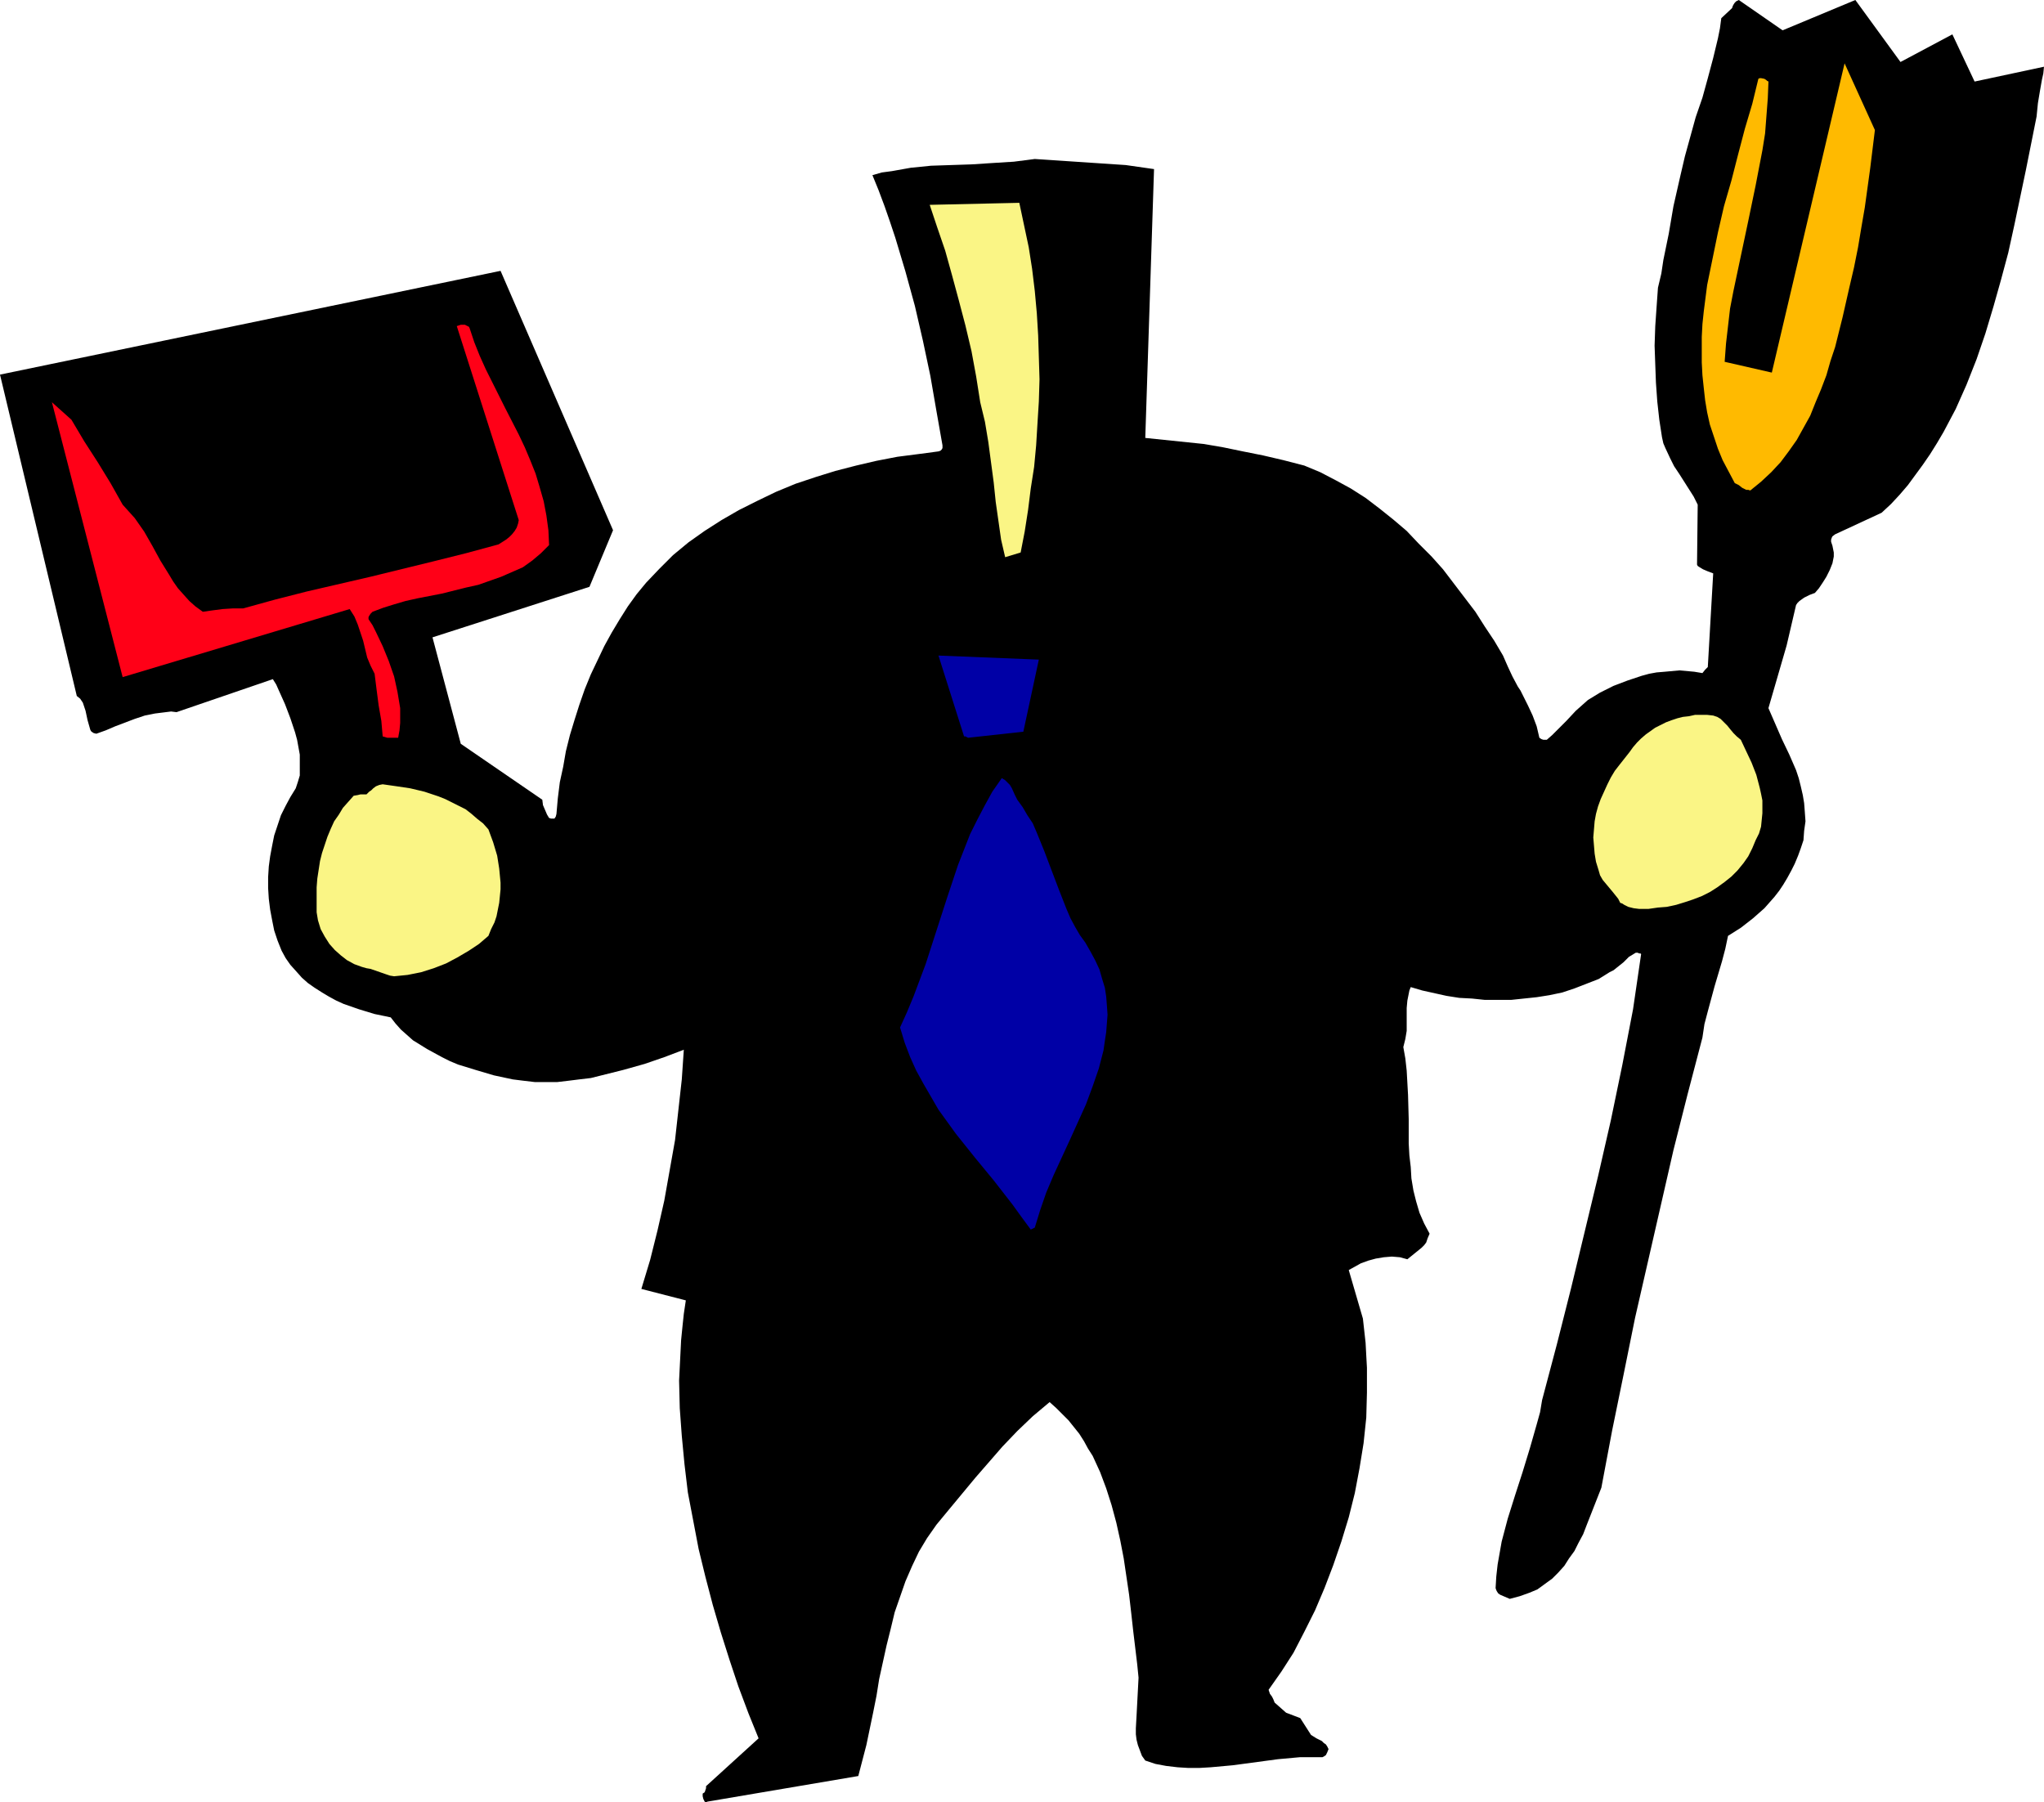
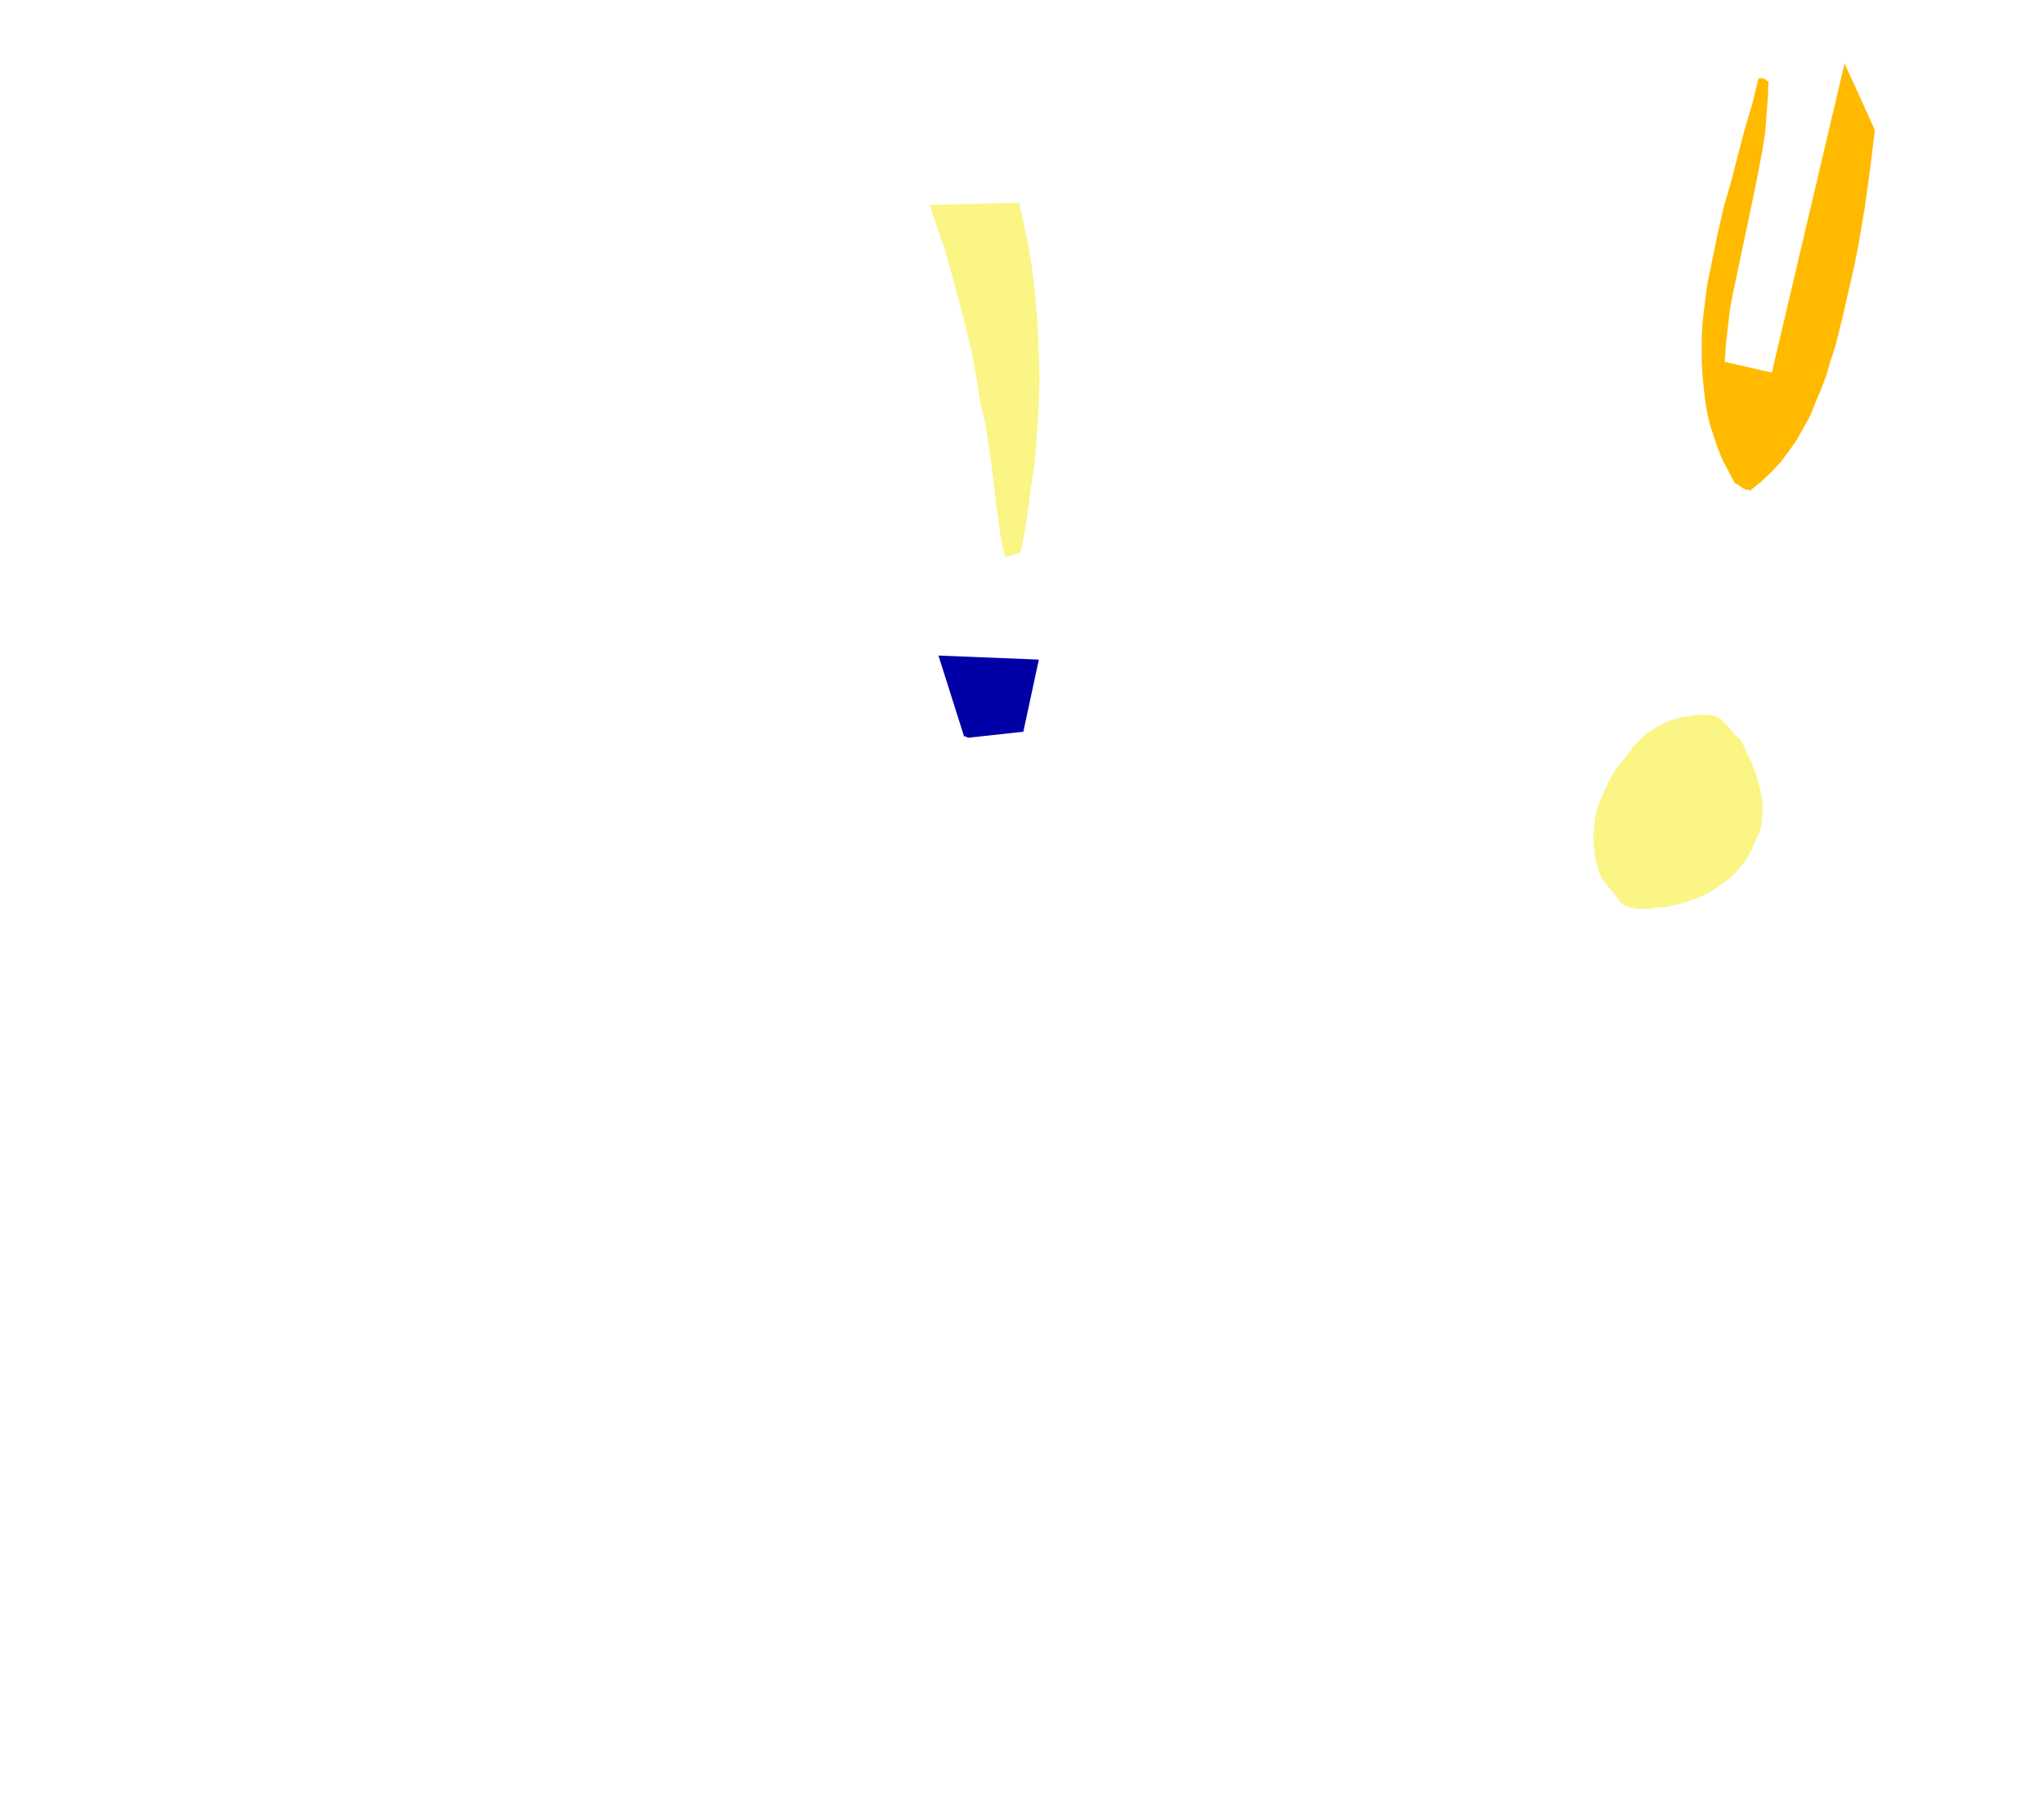
<svg xmlns="http://www.w3.org/2000/svg" xmlns:ns1="http://sodipodi.sourceforge.net/DTD/sodipodi-0.dtd" xmlns:ns2="http://www.inkscape.org/namespaces/inkscape" version="1.0" width="129.724mm" height="114.384mm" id="svg8" ns1:docname="Man with Broom.wmf">
  <ns1:namedview id="namedview8" pagecolor="#ffffff" bordercolor="#000000" borderopacity="0.25" ns2:showpageshadow="2" ns2:pageopacity="0.0" ns2:pagecheckerboard="0" ns2:deskcolor="#d1d1d1" ns2:document-units="mm" />
  <defs id="defs1">
    <pattern id="WMFhbasepattern" patternUnits="userSpaceOnUse" width="6" height="6" x="0" y="0" />
  </defs>
-   <path style="fill:#000000;fill-opacity:1;fill-rule:evenodd;stroke:none" d="m 169.68,432.155 36.198,-6.141 0.97,-3.717 0.97,-3.717 0.808,-3.879 0.808,-3.879 0.808,-4.04 0.646,-4.04 1.778,-8.081 0.97,-3.879 0.97,-4.04 1.293,-3.717 1.293,-3.717 1.616,-3.717 1.616,-3.394 1.939,-3.232 2.262,-3.232 3.07,-3.717 6.302,-7.596 3.232,-3.717 3.232,-3.717 3.555,-3.717 3.717,-3.556 4.04,-3.394 1.616,1.455 1.454,1.455 1.454,1.455 1.293,1.616 1.293,1.616 1.131,1.778 0.97,1.778 1.131,1.778 1.778,3.879 1.454,3.879 1.293,4.04 1.131,4.202 0.97,4.364 0.808,4.202 1.293,8.727 0.485,4.202 0.485,4.364 0.485,4.04 0.485,4.04 0.162,1.616 0.162,1.616 -0.162,3.071 -0.162,3.071 -0.162,3.071 -0.162,2.909 v 1.455 l 0.162,1.293 0.323,1.293 0.485,1.293 0.485,1.293 0.808,1.131 2.424,0.808 2.586,0.485 2.747,0.323 2.586,0.162 h 2.586 l 2.747,-0.162 5.333,-0.485 10.827,-1.455 5.333,-0.485 h 2.586 2.747 l 0.323,-0.162 0.485,-0.323 0.323,-0.646 0.323,-0.808 -0.323,-0.646 -0.323,-0.485 -0.485,-0.323 -0.485,-0.485 -0.646,-0.323 -0.646,-0.323 -1.293,-0.808 -2.586,-4.04 -3.394,-1.293 -2.747,-2.424 -0.323,-0.808 -0.323,-0.646 -0.485,-0.646 -0.162,-0.485 -0.162,-0.485 3.07,-4.364 2.909,-4.525 2.586,-5.01 2.586,-5.172 2.262,-5.333 2.101,-5.495 1.939,-5.656 1.778,-5.818 1.454,-5.818 1.131,-5.98 0.97,-5.98 0.646,-6.141 0.162,-5.98 v -5.98 l -0.162,-2.909 -0.162,-3.071 -0.323,-2.909 -0.323,-2.909 -3.394,-11.636 1.454,-0.808 1.454,-0.808 1.778,-0.646 1.778,-0.485 1.939,-0.323 1.939,-0.162 1.939,0.162 1.778,0.485 3.394,-2.747 0.646,-0.646 0.485,-0.646 0.323,-0.97 0.485,-1.131 -1.293,-2.424 -1.131,-2.586 -0.808,-2.747 -0.646,-2.586 -0.485,-2.909 -0.162,-2.747 -0.323,-2.747 -0.162,-2.909 v -5.818 l -0.162,-5.818 -0.323,-5.818 -0.323,-2.909 -0.485,-2.747 0.485,-1.939 0.323,-1.939 v -1.778 -1.939 -1.778 l 0.162,-1.778 0.323,-1.616 0.162,-0.808 0.323,-0.808 2.747,0.808 2.909,0.646 2.909,0.646 3.07,0.485 3.07,0.162 3.07,0.323 h 3.232 3.07 l 3.07,-0.323 3.07,-0.323 3.07,-0.485 3.07,-0.646 2.909,-0.97 2.909,-1.131 2.909,-1.131 2.586,-1.616 0.97,-0.485 0.808,-0.646 1.616,-1.293 1.293,-1.293 0.808,-0.485 0.808,-0.485 h 0.485 l 0.323,0.162 h 0.323 l 0.162,0.162 -0.97,6.626 -0.97,6.626 -2.586,13.414 -2.747,13.252 -3.07,13.414 -3.232,13.414 -3.232,13.414 -3.394,13.414 -3.555,13.414 -0.485,2.909 -0.808,2.909 -1.616,5.656 -1.778,5.818 -1.778,5.495 -1.778,5.656 -1.454,5.495 -0.485,2.747 -0.485,2.747 -0.323,2.909 -0.162,2.747 0.162,0.485 0.162,0.323 0.323,0.485 0.485,0.323 1.131,0.485 1.131,0.485 2.424,-0.646 2.262,-0.808 1.939,-0.808 1.778,-1.293 1.778,-1.293 1.454,-1.455 1.454,-1.616 1.131,-1.778 1.293,-1.778 0.97,-1.939 1.131,-2.101 0.808,-2.101 1.778,-4.525 1.778,-4.525 2.586,-13.737 2.747,-13.414 2.747,-13.576 3.07,-13.414 3.07,-13.414 3.07,-13.414 3.394,-13.414 3.555,-13.576 0.485,-3.232 0.808,-3.071 1.616,-5.98 1.778,-5.98 0.808,-3.071 0.646,-3.071 3.07,-1.939 2.909,-2.263 2.747,-2.424 2.424,-2.747 1.131,-1.455 0.97,-1.455 0.97,-1.616 0.97,-1.778 0.808,-1.616 0.808,-1.939 0.646,-1.778 0.646,-1.939 0.162,-2.263 0.323,-2.263 -0.162,-2.263 -0.162,-2.101 -0.323,-1.939 -0.485,-2.101 -0.485,-1.939 -0.646,-1.939 -1.616,-3.717 -1.778,-3.717 -1.616,-3.717 -1.616,-3.717 4.363,-15.03 2.262,-9.697 0.323,-0.485 0.485,-0.485 1.131,-0.808 1.293,-0.646 1.293,-0.485 0.97,-1.131 0.97,-1.455 0.808,-1.293 0.808,-1.616 0.646,-1.616 0.323,-1.616 v -0.97 l -0.162,-0.808 -0.162,-0.808 -0.323,-0.97 v -0.485 l 0.162,-0.485 0.162,-0.323 0.646,-0.485 11.15,-5.172 2.262,-2.101 2.101,-2.263 1.939,-2.263 1.778,-2.424 1.778,-2.424 1.778,-2.586 1.616,-2.586 1.616,-2.747 1.454,-2.747 1.454,-2.747 2.586,-5.818 2.424,-6.141 2.101,-6.141 1.939,-6.465 1.778,-6.303 1.778,-6.626 1.454,-6.626 2.747,-13.091 1.293,-6.465 1.293,-6.465 0.162,-1.616 0.162,-1.616 0.485,-2.909 0.485,-2.747 0.323,-1.455 0.162,-1.616 -16.645,3.556 L 468.316,8.242 455.873,14.868 445.046,0 427.593,7.273 417.089,0 l -0.646,0.323 -0.323,0.323 -0.323,0.485 -0.162,0.323 -0.162,0.485 -2.586,2.424 -0.323,2.424 -0.485,2.424 -1.131,4.687 -1.293,4.848 -1.293,4.687 -1.616,4.687 -1.293,4.687 -1.293,4.687 -1.131,4.848 -0.808,3.556 -0.808,3.556 -1.131,6.626 -1.293,6.303 -0.485,3.232 -0.808,3.394 -0.323,4.525 -0.323,4.687 -0.162,4.687 0.162,4.525 0.162,4.364 0.323,4.525 0.485,4.364 0.646,4.202 0.323,1.455 0.485,1.131 1.131,2.424 0.97,1.939 1.293,1.939 1.131,1.778 1.131,1.778 1.131,1.778 0.97,1.939 -0.162,14.384 0.162,0.323 0.485,0.323 0.808,0.485 1.131,0.485 1.293,0.485 -1.293,22.464 -0.323,0.323 -0.323,0.323 -0.646,0.808 -1.939,-0.323 -1.778,-0.162 -1.778,-0.162 -1.778,0.162 -1.778,0.162 -1.939,0.162 -1.778,0.323 -1.778,0.485 -3.394,1.131 -3.394,1.293 -3.232,1.616 -2.909,1.778 -1.454,1.293 -1.454,1.293 -2.262,2.424 -2.262,2.263 -1.131,1.131 -1.293,1.131 h -0.808 l -0.485,-0.162 -0.485,-0.323 -0.646,-2.747 -0.97,-2.586 -1.131,-2.424 -1.131,-2.263 -0.646,-1.293 -0.646,-0.97 -1.293,-2.424 -1.131,-2.424 -1.131,-2.586 -2.101,-3.556 -2.262,-3.394 -2.262,-3.556 -2.586,-3.394 -2.586,-3.394 -2.586,-3.394 -2.747,-3.071 -3.07,-3.071 -2.909,-3.071 -3.232,-2.747 -3.232,-2.586 -3.394,-2.586 -3.555,-2.263 -3.555,-1.939 -3.717,-1.939 -3.878,-1.616 -5.01,-1.293 -4.848,-1.131 -4.848,-0.97 -4.686,-0.97 -4.686,-0.808 -4.686,-0.485 -4.686,-0.485 -4.686,-0.485 2.101,-64.484 -3.394,-0.485 -3.394,-0.485 -7.272,-0.485 -14.544,-0.97 -5.01,0.646 -5.171,0.323 -5.01,0.323 -4.848,0.162 -4.848,0.162 -4.848,0.485 -4.525,0.808 -2.424,0.323 -2.262,0.646 1.454,3.556 1.454,3.879 1.293,3.717 1.293,3.879 2.424,8.081 2.262,8.242 1.939,8.404 1.778,8.404 1.454,8.404 1.454,8.242 v 0.646 l -0.162,0.323 -0.323,0.323 -0.485,0.162 -4.848,0.646 -5.01,0.646 -5.01,0.97 -4.848,1.131 -5.01,1.293 -4.686,1.455 -4.848,1.616 -4.686,1.939 -4.363,2.101 -4.525,2.263 -4.202,2.424 -4.04,2.586 -3.878,2.747 -3.717,3.071 -3.232,3.232 -3.232,3.394 -2.262,2.747 -2.101,2.909 -1.939,3.071 -1.939,3.232 -1.778,3.232 -1.616,3.394 -1.616,3.394 -1.454,3.556 -1.293,3.717 -1.131,3.556 -1.131,3.717 -0.97,3.879 -0.646,3.717 -0.808,3.717 -0.485,3.879 -0.323,3.717 -0.162,0.646 -0.323,0.485 h -0.485 -0.323 l -0.485,-0.162 -0.485,-0.808 -0.485,-1.131 -0.485,-1.131 -0.162,-1.293 -19.554,-13.414 -6.787,-25.535 37.653,-12.121 5.656,-13.576 L 120.069,64.969 0,89.857 l 18.422,77.09 0.808,0.646 0.646,0.97 0.323,0.97 0.323,0.97 0.485,2.263 0.646,2.263 0.162,0.323 0.162,0.162 0.485,0.323 0.646,0.162 2.262,-0.808 2.262,-0.97 4.686,-1.778 2.424,-0.808 2.424,-0.485 2.586,-0.323 1.293,-0.162 1.293,0.162 23.109,-7.919 0.808,1.293 0.646,1.455 1.454,3.232 1.293,3.394 1.131,3.394 0.485,1.778 0.323,1.778 0.323,1.778 v 1.778 1.616 1.616 l -0.485,1.616 -0.485,1.455 -1.293,2.101 -1.131,2.101 -1.131,2.263 -0.808,2.424 -0.808,2.424 -0.485,2.424 -0.485,2.586 -0.323,2.424 -0.162,2.586 v 2.586 l 0.162,2.586 0.323,2.586 0.485,2.586 0.485,2.424 0.808,2.424 0.97,2.424 0.97,1.778 1.131,1.616 1.454,1.616 1.293,1.455 1.454,1.293 1.616,1.131 1.778,1.131 1.616,0.97 1.778,0.97 1.778,0.808 3.717,1.293 3.717,1.131 3.878,0.808 1.131,1.455 1.293,1.455 2.909,2.586 3.394,2.101 1.778,0.97 1.778,0.97 1.939,0.97 1.939,0.808 4.202,1.293 4.363,1.293 4.525,0.97 2.586,0.323 2.747,0.323 h 2.586 2.747 l 2.747,-0.323 2.586,-0.323 2.747,-0.323 2.586,-0.646 5.171,-1.293 5.171,-1.455 4.686,-1.616 4.686,-1.778 -0.485,7.111 -0.808,7.273 -0.808,7.273 -1.293,7.273 -1.293,7.273 -1.616,7.111 -1.778,7.111 -2.101,6.949 10.666,2.747 -0.485,3.232 -0.323,3.071 -0.323,3.232 -0.162,3.232 -0.323,6.465 0.162,6.626 0.485,6.626 0.646,6.788 0.808,6.788 1.293,6.788 1.293,6.788 1.616,6.626 1.778,6.788 1.939,6.626 2.101,6.626 2.101,6.303 2.424,6.465 2.424,5.98 -12.605,11.475 v 0.485 l -0.162,0.485 -0.162,0.485 -0.485,0.323 v 0.646 l 0.162,0.646 0.162,0.323 0.162,0.323 0.323,0.162 z" id="path1" />
-   <path style="fill:#0000a6;fill-opacity:1;fill-rule:evenodd;stroke:none" d="m 248.217,294.46 1.293,-4.202 1.454,-4.202 1.778,-4.202 1.939,-4.202 1.939,-4.202 3.878,-8.566 1.616,-4.364 1.454,-4.202 1.131,-4.364 0.323,-2.263 0.323,-2.101 0.162,-2.101 0.162,-2.101 -0.162,-2.263 -0.162,-2.101 -0.323,-2.101 -0.646,-2.101 -0.646,-2.263 -0.97,-2.101 -1.131,-2.101 -1.293,-2.263 -1.293,-1.778 -1.131,-1.939 -1.131,-2.101 -0.97,-2.263 -1.778,-4.525 -1.778,-4.687 -1.778,-4.687 -1.778,-4.364 -0.97,-2.263 -1.293,-1.939 -1.131,-1.939 -1.293,-1.778 -0.646,-1.293 -0.646,-1.455 -0.485,-0.808 -0.646,-0.646 -0.485,-0.485 -0.808,-0.485 -2.262,3.232 -1.778,3.232 -1.778,3.394 -1.778,3.556 -1.454,3.717 -1.454,3.717 -2.586,7.757 -5.171,16 -1.454,3.879 -1.454,3.879 -1.616,3.879 -1.616,3.556 1.131,3.717 1.293,3.394 1.454,3.232 1.778,3.232 1.778,3.071 1.778,3.071 2.101,2.909 2.101,2.909 4.525,5.656 4.525,5.495 4.525,5.818 2.101,2.909 2.262,3.071 z" id="path2" />
-   <path style="fill:#faf585;fill-opacity:1;fill-rule:evenodd;stroke:none" d="m 94.536,234.178 1.616,-0.162 1.616,-0.162 3.232,-0.646 3.07,-0.97 2.909,-1.131 2.747,-1.455 2.747,-1.616 2.424,-1.616 2.262,-1.939 0.646,-1.616 0.808,-1.616 0.485,-1.455 0.323,-1.616 0.323,-1.616 0.162,-1.616 0.162,-1.616 v -1.616 l -0.323,-3.394 -0.485,-3.071 -0.97,-3.232 -1.131,-3.071 -1.293,-1.455 -1.454,-1.131 -1.293,-1.131 -1.454,-1.131 -1.616,-0.808 -3.232,-1.616 -1.616,-0.646 -3.394,-1.131 -3.394,-0.808 -3.232,-0.485 -3.394,-0.485 -0.808,0.162 -0.808,0.323 -0.646,0.485 -0.485,0.485 -0.485,0.323 -0.485,0.485 -0.162,0.162 h -0.323 -1.131 l -0.646,0.162 -0.97,0.162 -1.293,1.455 -1.293,1.455 -0.97,1.616 -1.131,1.616 -0.808,1.778 -0.808,1.939 -0.646,1.939 -0.646,1.939 -0.485,1.939 -0.323,2.101 -0.323,2.101 -0.162,2.101 v 1.939 2.101 1.939 l 0.323,1.939 0.646,2.101 0.97,1.778 1.131,1.778 1.293,1.455 1.454,1.293 1.454,1.131 1.778,0.97 1.778,0.646 1.131,0.323 0.97,0.162 3.717,1.293 0.97,0.323 z" id="path3" />
  <path style="fill:#faf585;fill-opacity:1;fill-rule:evenodd;stroke:none" d="m 393.172,218.017 h 2.262 l 2.262,-0.323 2.101,-0.162 2.262,-0.485 2.101,-0.646 1.939,-0.646 2.101,-0.808 1.939,-0.97 1.778,-1.131 1.778,-1.293 1.616,-1.293 1.454,-1.455 1.454,-1.778 1.131,-1.616 0.97,-1.939 0.808,-1.939 0.808,-1.616 0.485,-1.616 0.162,-1.616 0.162,-1.616 v -1.616 -1.455 l -0.323,-1.616 -0.323,-1.455 -0.808,-3.071 -1.131,-2.909 -1.293,-2.747 -1.293,-2.747 -0.97,-0.808 -0.808,-0.808 -0.808,-0.97 -0.646,-0.808 -0.808,-0.808 -0.808,-0.808 -0.808,-0.485 -0.97,-0.323 -1.454,-0.162 h -1.616 -1.293 l -1.454,0.323 -1.454,0.162 -1.293,0.323 -1.454,0.485 -1.293,0.485 -1.293,0.646 -1.293,0.646 -1.131,0.808 -1.131,0.808 -1.131,0.97 -0.97,0.97 -0.97,1.131 -0.808,1.131 -2.424,3.071 -1.131,1.455 -0.97,1.616 -0.808,1.616 -0.808,1.778 -0.808,1.778 -0.646,1.778 -0.485,1.778 -0.323,1.778 -0.162,1.939 -0.162,1.939 0.162,1.939 0.162,1.939 0.323,1.939 0.646,2.101 0.323,1.131 0.646,1.131 0.808,0.97 1.616,1.939 0.646,0.808 0.646,0.808 0.485,0.97 0.485,0.162 0.485,0.323 0.97,0.485 1.293,0.323 z" id="path4" />
-   <path style="fill:#ff0017;fill-opacity:1;fill-rule:evenodd;stroke:none" d="m 92.92,176.967 h 2.586 l 0.323,-1.778 0.162,-1.778 v -1.778 -1.778 l -0.323,-1.939 -0.323,-1.939 -0.808,-3.717 -1.293,-3.717 -1.454,-3.556 -1.616,-3.394 -0.808,-1.616 -0.97,-1.455 v -0.485 l 0.162,-0.323 0.323,-0.485 0.485,-0.485 2.586,-0.97 2.586,-0.808 2.747,-0.808 2.909,-0.646 5.818,-1.131 5.818,-1.455 2.909,-0.646 2.747,-0.97 2.747,-0.97 2.586,-1.131 2.586,-1.131 2.262,-1.616 2.101,-1.778 0.97,-0.97 0.97,-0.97 -0.162,-3.555 -0.485,-3.556 -0.646,-3.394 -0.97,-3.394 -0.97,-3.232 -1.293,-3.232 -1.293,-3.071 -1.454,-3.071 -3.232,-6.303 -3.07,-6.141 -1.616,-3.232 -1.454,-3.232 -1.293,-3.232 -1.131,-3.394 -0.162,-0.323 -0.323,-0.162 -0.323,-0.162 -0.323,-0.162 h -0.97 l -0.97,0.323 14.867,46.545 -0.162,0.808 -0.323,0.97 -0.485,0.808 -0.646,0.808 -0.646,0.646 -0.808,0.646 -1.778,1.131 -7.757,2.101 -7.757,1.939 -15.19,3.717 -15.352,3.555 -7.595,1.939 -7.595,2.101 h -1.293 -1.131 l -2.586,0.162 -2.424,0.323 -1.131,0.162 -1.131,0.162 -1.778,-1.293 -1.454,-1.293 -1.454,-1.616 -1.293,-1.455 -1.131,-1.616 -0.97,-1.616 -2.101,-3.394 -0.97,-1.778 -0.97,-1.778 -1.939,-3.394 -1.131,-1.616 -1.131,-1.616 -1.454,-1.616 -1.454,-1.616 -1.454,-2.586 -1.454,-2.586 -3.07,-5.01 -3.232,-5.01 -3.07,-5.172 -4.686,-4.202 16.968,65.938 54.459,-16.323 1.131,1.778 0.808,1.939 0.646,1.939 0.646,1.939 0.97,4.04 0.808,1.939 0.97,1.939 0.485,3.879 0.485,3.717 0.646,3.717 0.323,3.717 z" id="path5" />
  <path style="fill:#0000a6;fill-opacity:1;fill-rule:evenodd;stroke:none" d="m 232.219,176.967 13.251,-1.455 3.717,-17.293 -24.078,-0.97 6.141,19.394 h 0.323 l 0.323,0.162 z" id="path6" />
  <path style="fill:#faf585;fill-opacity:1;fill-rule:evenodd;stroke:none" d="m 241.107,133.655 3.717,-1.131 0.97,-5.01 0.808,-5.172 0.646,-5.172 0.808,-5.172 0.485,-5.172 0.323,-5.333 0.323,-5.172 0.162,-5.333 -0.162,-5.333 -0.162,-5.172 -0.323,-5.333 -0.485,-5.333 -0.646,-5.333 -0.808,-5.172 -1.131,-5.333 -1.131,-5.333 -21.493,0.485 1.778,5.333 1.939,5.656 1.616,5.818 1.616,5.98 1.616,6.141 1.454,6.141 1.131,6.141 0.97,6.141 1.131,4.687 0.808,4.848 0.646,4.848 0.646,4.848 0.485,4.687 0.646,4.525 0.646,4.525 z" id="path7" />
  <path style="fill:#ffba00;fill-opacity:1;fill-rule:evenodd;stroke:none" d="m 419.836,117.655 2.586,-2.101 2.424,-2.263 2.262,-2.424 1.939,-2.586 1.939,-2.747 1.616,-2.909 1.616,-2.909 1.293,-3.232 1.293,-3.071 1.293,-3.394 0.97,-3.394 1.131,-3.394 1.778,-7.111 1.616,-7.111 1.131,-4.848 0.97,-4.848 0.808,-4.848 0.808,-4.687 1.293,-9.374 1.131,-9.212 -7.272,-16 -17.453,74.181 -11.312,-2.586 0.323,-4.364 0.485,-4.202 0.485,-4.202 0.808,-4.202 1.778,-8.404 1.778,-8.404 1.778,-8.566 0.808,-4.202 0.808,-4.202 0.646,-4.04 0.323,-4.202 0.323,-4.202 0.162,-4.04 -0.323,-0.162 -0.162,-0.162 -0.485,-0.323 -0.808,-0.162 h -0.323 l -0.323,0.162 -1.454,5.98 -1.778,5.98 -1.616,6.141 -1.616,6.303 -1.778,6.141 -1.454,6.303 -1.293,6.303 -1.293,6.303 -0.808,6.303 -0.323,3.071 -0.162,3.071 v 3.232 2.909 l 0.162,3.071 0.323,3.071 0.323,2.909 0.485,2.909 0.646,2.909 0.97,2.909 0.97,2.909 1.131,2.747 1.454,2.747 1.454,2.747 0.97,0.485 0.808,0.646 0.97,0.485 h 0.485 z" id="path8" />
</svg>